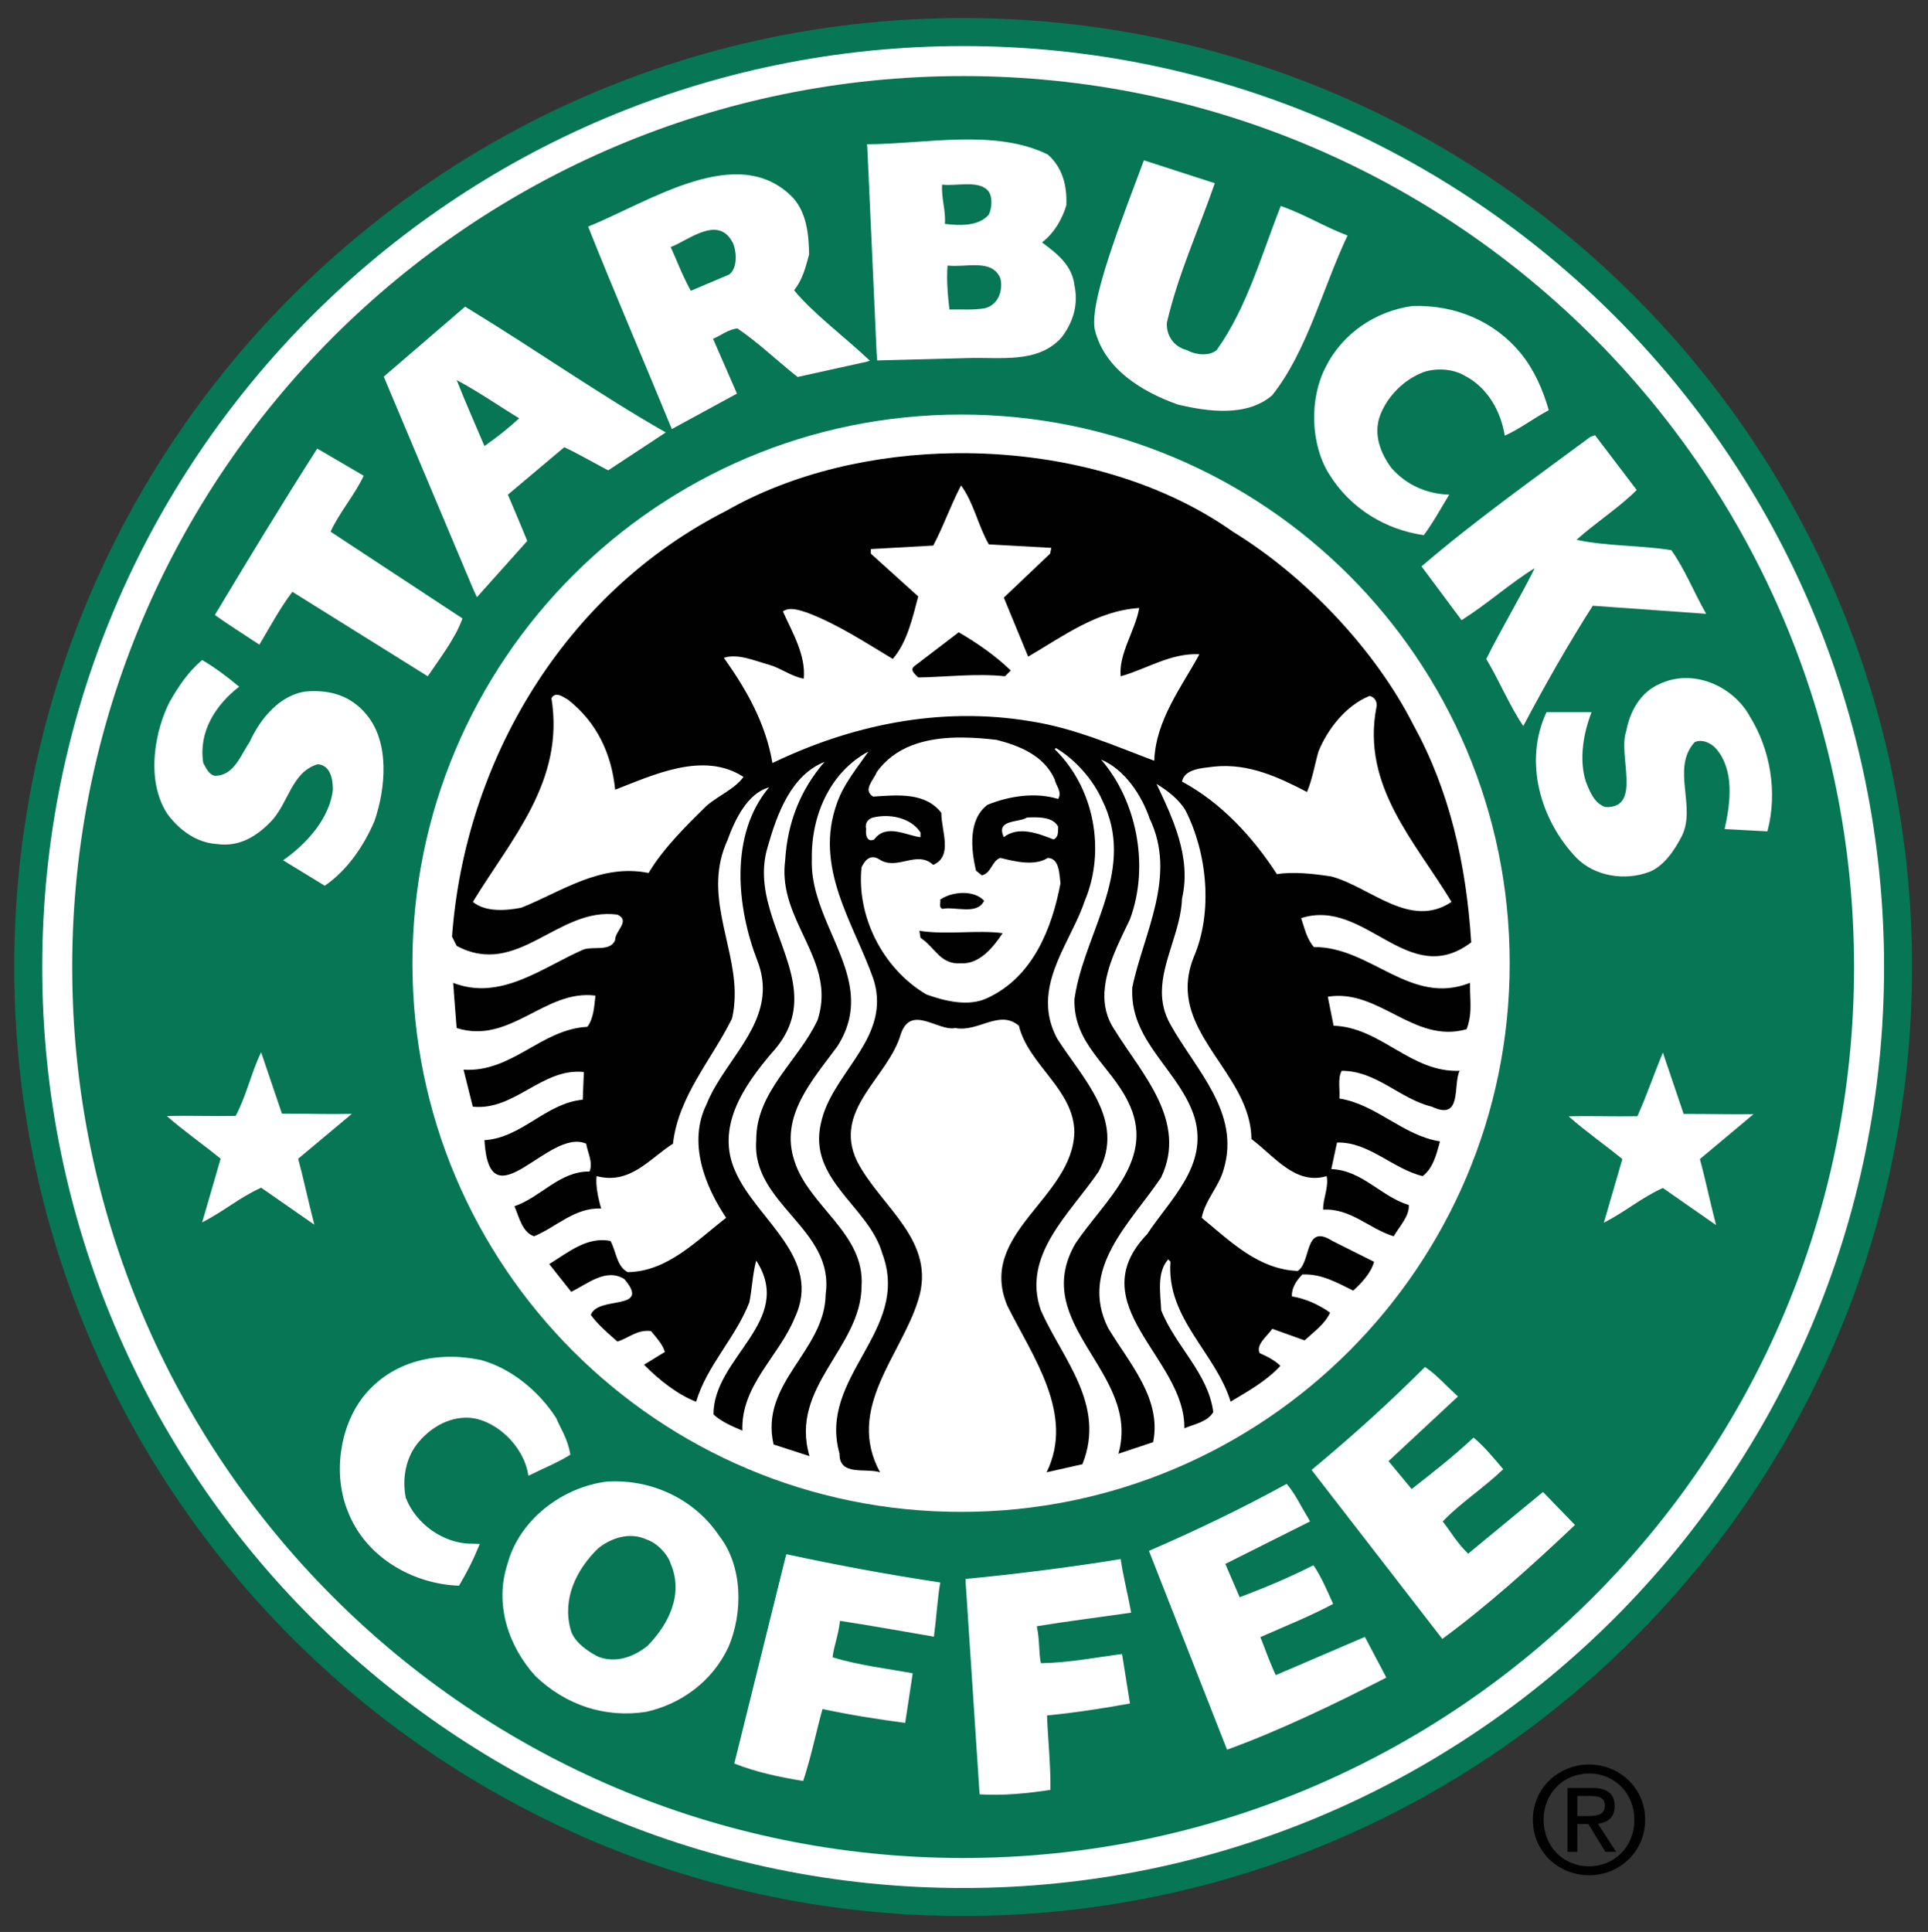
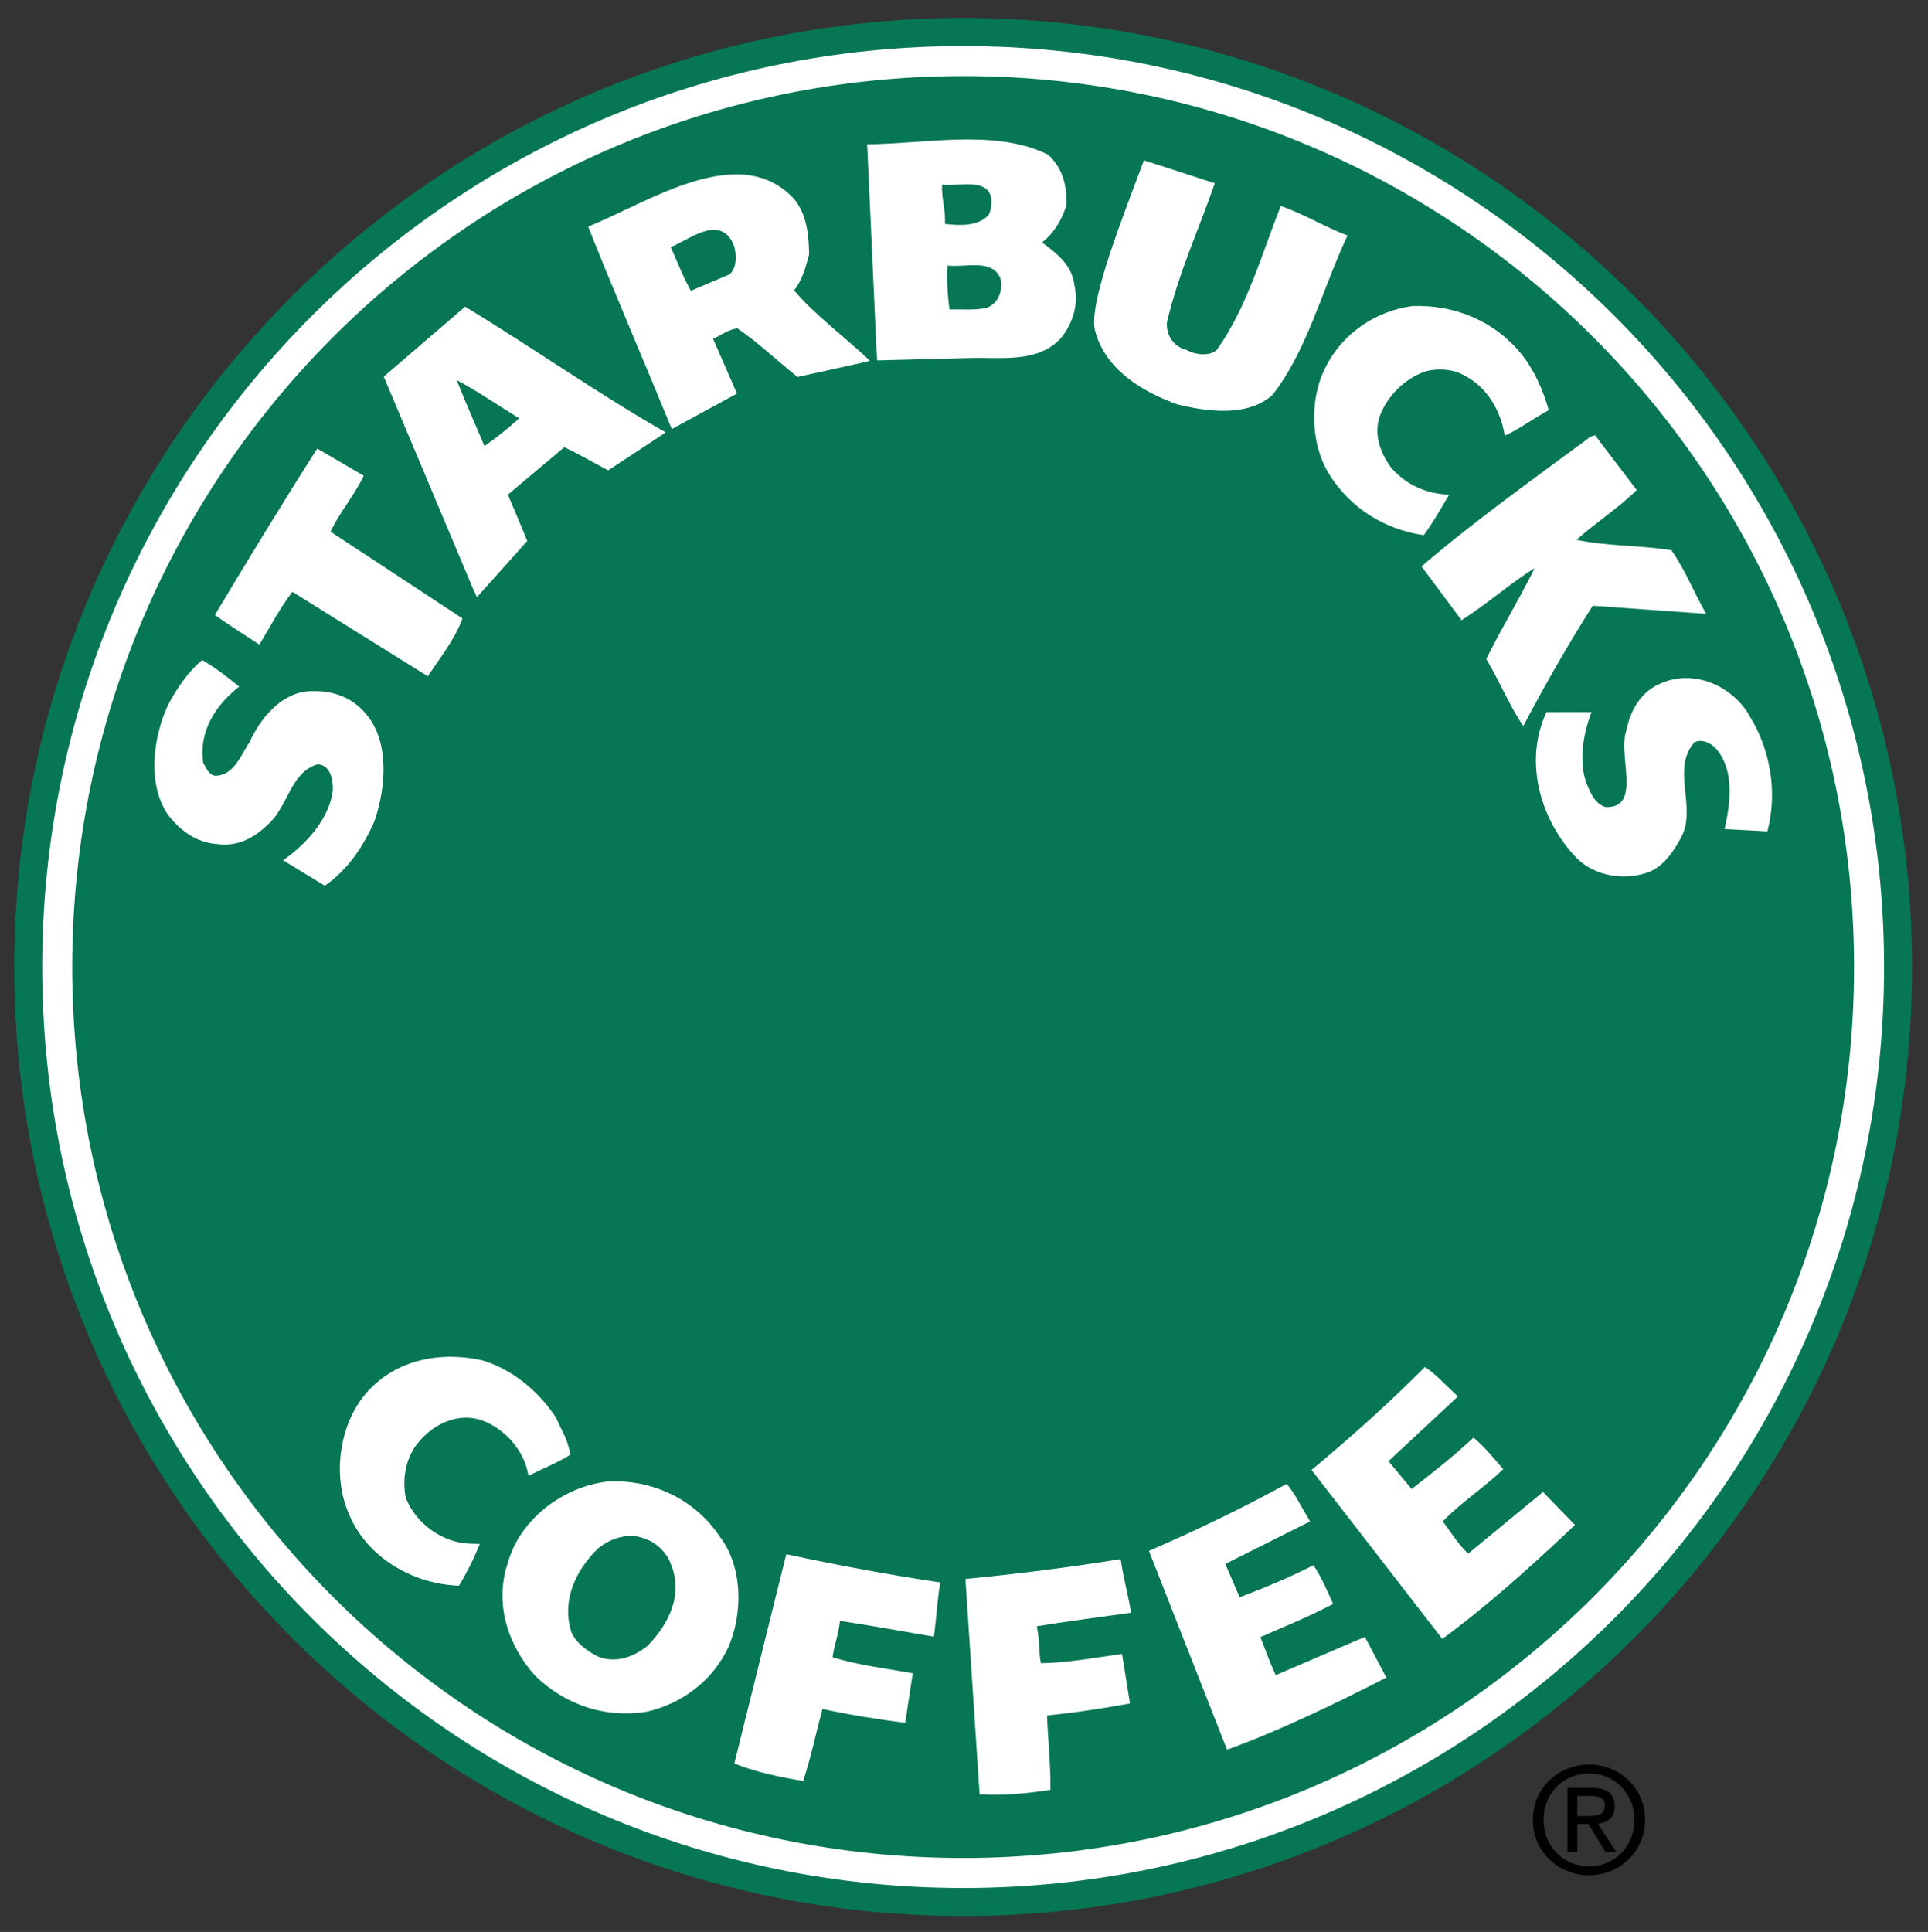
<svg xmlns="http://www.w3.org/2000/svg" version="1.1" width="200" height="200.395" viewBox="274.62 554.459 200 200.395" overflow="visible" enable-background="new 274.62 554.459 200 200.395" xml:space="preserve">
  <rect x="274.62" y="554.459" width="200" height="200.395" fill="#333333" stroke="none" />
  <path id="R_mark" fill="#010101" d="M439.469,737.486c3.126,0,5.808,2.431,5.808,5.73c0,3.33-2.679,5.759-5.808,5.759  c-3.16,0-5.839-2.429-5.839-5.759C433.63,739.918,436.31,737.486,439.469,737.486z M439.469,738.415  c-2.665,0-4.724,2.061-4.724,4.802c0,2.802,2.061,4.831,4.724,4.831c2.633,0,4.692-2.026,4.692-4.831  C444.159,740.476,442.102,738.415,439.469,738.415z M438.243,746.547h-1.021v-6.629h2.538c1.58,0,2.354,0.588,2.354,1.888  c0,1.194-0.744,1.704-1.735,1.827l1.89,2.913h-1.114l-1.766-2.881h-1.147L438.243,746.547L438.243,746.547L438.243,746.547z   M438.243,742.83h1.21c1.238,0,1.641-0.357,1.641-1.086c0-0.634-0.31-0.991-1.472-0.991h-1.379V742.83L438.243,742.83z" />
  <path id="green_b" fill="#067655" d="M276.096,654.765c0-54.361,44.068-98.436,98.437-98.436c54.363,0,98.433,44.074,98.433,98.436  c0,54.365-44.069,98.435-98.433,98.435C320.164,753.199,276.096,709.128,276.096,654.765" />
  <path id="white_b" fill="#FFFFFF" d="M278.998,654.765c0-52.759,42.771-95.529,95.533-95.529c52.761,0,95.533,42.771,95.533,95.529  c0,52.76-42.772,95.533-95.533,95.533C321.768,750.296,278.998,707.524,278.998,654.765" />
  <path id="mid" fill="#067655" d="M282.11,654.765c0-51.041,41.377-92.417,92.422-92.417c51.042,0,92.42,41.376,92.42,92.417  c0,51.043-41.379,92.419-92.42,92.419C323.486,747.184,282.11,705.808,282.11,654.765" />
  <path id="STARBUCKS" fill="#FFFFFF" d="M400.638,573.463c-1.643,4.74-3.798,9.422-4.963,14.421  c-0.117,1.244,0.621,2.522,2.042,2.882c0.982,0.541,2.381,0.643,3.118,0c3.162-4.438,4.663-9.961,6.646-14.942  c2.52,0.882,4.482,2.143,6.924,3.063c-2.604,5.52-4.204,12.021-7.806,16.56c-2.6,2.281-6.719,1.72-9.838,0.959  c-3.561-1.277-7.441-3.557-8.52-7.559c-0.839-2.74,2.962-12.142,5.039-17.759L400.638,573.463 M356.994,584.566  c0.876-1.08,1.202-2.404,1.558-3.722c-0.039-2.04-0.239-4.279-1.679-5.879c-5.678-5.862-14.879,0.438-21.241,2.997  c2.512,6.343,5.908,14.24,8.681,21.002l6.757-3.678l-2.479-5.682c0.901-0.4,1.564-0.963,2.524-1.08  c2.229,1.527,3.679,2.98,6.24,5.04l7.201-1.589l0.299-0.102C362.417,589.556,358.891,586.902,356.994,584.566z M350.243,582.945  l-3.959,1.68c-0.988-1.817-1.408-3.063-2.088-4.539c1.838-0.681,4.996-3.44,6.479-0.363  C351.07,580.723,351.095,582.352,350.243,582.945z M386.076,584.045c-0.239-2.079-1.8-3.28-3.361-4.439  c1.282-1.002,2.08-2.399,2.521-3.842c0.08-2.04-0.361-3.88-1.921-5.277c-5.441-2.685-12.639-1.103-18.758-1.063l0.038,0.461  l0.957,21.116l0.063,0.846l9.298-0.244c3.523-0.117,7.403,0.601,9.841-2.158C385.914,587.924,386.519,586.085,386.076,584.045z   M372.352,573.605c1.361,0.198,3.725-0.483,4.725,0.599c0.558,0.597,0.442,1.84,0.117,2.521c-1.037,1.202-2.957,1.157-4.558,0.957  C372.752,576.325,372.251,575.003,372.352,573.605z M376.714,586.448c-1.278,0.197-2.237,0.078-3.598,0.116  c-0.201-1.442-0.317-3.36-0.201-4.562c1.839,0.241,4.604-0.76,5.48,1.321C378.713,584.727,378.076,586.166,376.714,586.448z   M432.396,591.128c1.362,1.678,2.285,3.758,2.883,5.877c-1.68,0.903-2.96,1.924-4.562,2.642c-0.396-2.479-1.758-5.001-4.197-6.24  c-1.16-0.681-2.884-0.801-4.201-0.36c-2.042,0.759-3.8,2.52-4.56,4.561c-0.682,1.96,0.078,3.878,1.201,5.397  c1.559,1.762,3.642,2.685,5.995,2.763c-1.058,1.74-1.635,2.839-2.637,4.201c-3.923-0.561-7.602-2.722-9.841-6.362  c-1.92-3.077-2.039-7.798-0.357-11.038c1.759-3.563,5.241-5.843,8.996-6.363C425.64,586.044,429.719,587.846,432.396,591.128   M323.55,586.687l-0.68-0.421l-8.442,7.262l9.243,21.959l0.419,0.92l5.222-5.837c-0.64-1.6-1.407-3.358-2.008-4.801l5.847-4.92  c1.439,0.659,2.589,1.359,4.56,2.397l5.282-3.477l0.692-0.456C336.978,595.497,330.173,590.732,323.55,586.687z M324.873,600.725  c-0.961-2.28-1.883-4.321-2.882-6.841c2.298,1.223,4.317,2.641,6.48,3.963C327.393,598.848,326.19,599.807,324.873,600.725z   M444.401,605.286c-1.839,1.84-4.278,3.402-6.243,5.163c3.122,0.678,6.641,0.558,9.843,1.078c1.441,2.084,2.199,4.082,3.6,6.601  l-11.759-0.837c-2.602,4.079-4.961,8.238-7.203,12.478c-1.397-2.041-2.477-4.677-3.839-6.956c1.522-3.082,3.5-6.343,5.023-9.425  c-2.619,1.622-4.92,3.721-7.586,5.399l-4.156-5.58c5.601-4.8,11.64-9.081,17.521-13.438l0.476-0.171L444.401,605.286   M312.351,603.809c-1.063,2.199-2.462,3.698-3.439,5.799l13.68,8.999c-0.721,2.039-2.279,4.042-3.601,6l-14.041-8.761  c-1.259,1.659-2.162,3.36-3.422,5.481c-1.84-1.22-3.141-2.021-4.619-3.078c3.482-5.805,6.782-11.243,10.621-17.265L312.351,603.809   M299.428,625.687c-2.482,1.925-4.241,4.725-3.72,7.924c0.282,0.479,0.56,1.197,1.201,1.317c1.999,0,2.678-2.157,3.597-3.479  c1.082-2.4,3.165-5.002,6.003-5.279c2.439-0.159,4.524,0.479,6.123,2.399c2.439,2.923,1.999,7.642,0.841,11.044  c-1.085,2.52-2.763,5.076-5.163,6.719l-4.322-2.641c2.361-1.637,4.843-4.321,5.162-7.32c0-1.08-0.237-2.521-1.563-2.642  c-2.758,0.802-3.037,4.119-4.917,6.001c-1.439,1.481-3.241,2.599-5.523,2.279c-2.121-0.122-3.922-1.439-5.161-3.12  c-2.361-3.599-1.2-8.883,0.239-11.64c0.883-1.563,1.925-3.12,3.364-4.324C296.787,623.608,298.189,624.65,299.428,625.687   M456.162,628.813c2.077,3.358,2.883,7.796,1.8,11.88l-4.439-0.24c0.603-2.682,1.04-6.041-0.84-8.281  c-0.56-0.68-1.56-1.084-2.281-0.722c-2.438,2.721,0.205,6.644-1.315,9.723c-0.723,1.402-1.802,3.082-3.362,3.717  c-2.523,0.962-5.644,0.482-7.563-1.439c-3.757-3.92-5.52-10.002-3.116-15.122h4.679c-0.8,2.005-1.356,4.842-0.598,7.203  c0.397,1,0.878,2.28,2.042,2.64c3.839,0.139,1.237-5.359,2.157-7.922c0.36-1.921,1.398-3.919,3.357-4.801  C450.28,623.688,454.483,625.687,456.162,628.813" />
  <path id="COFFEE" fill="#FFFFFF" d="M332.31,701.536c0.482,1.158,1.179,2.077,1.476,3.815c-1.279,0.805-2.894,1.464-4.356,2.186  c-0.356-2.642-2.679-5.203-5.278-5.884c-2.159-0.536-4.52,0.483-6.118,2.402c-1.322,1.557-1.723,3.8-1.322,5.761  c1.042,2.715,3.922,4.766,6.84,4.766l0.84,0.026c-0.797,1.923-1.318,2.888-2.157,4.33c-4.844-0.165-9.722-3.005-11.523-7.687  c-1.56-3.797-0.879-8.719,1.561-11.881c2.96-3.757,7.682-4.799,12.243-3.838C327.588,696.375,330.47,698.694,332.31,701.536   M425.555,699.018l0.304,0.296l-7.201,6.704l2.4,2.896c2.039-1.6,4.241-3.301,6.422-5.338c1.12,0.94,2.021,2.037,3.079,3.282  c-2.156,2.056-4.401,3.457-6.278,5.418c0.8,1.004,1.416,2.14,2.637,3.341l7.764-6.401l3.317,3.422  c-4.399,4.177-9.198,8.481-13.76,11.819l-13.563-17.523c4.323-3.603,7.962-6.882,11.764-10.682  C423.601,697.015,424.44,698.012,425.555,699.018 M349.233,713.777c-2.481-3.72-6.882-5.92-11.641-5.639  c-4.603,0.562-9.083,3.921-10.323,8.521c-1.397,4.238,0.124,8.6,2.882,11.642c3.122,2.999,7.205,4.395,11.519,3.717  c3.563-0.8,6.824-3.102,8.52-6.724C351.711,721.735,351.673,716.898,349.233,713.777z M341.791,725.177  c-1.398,1.12-3.23,1.824-5.068,1.145c-1.157-0.561-2.589-1.584-2.91-2.826c-0.881-3.199,0.581-6.197,2.818-8.398  c1.361-1.122,3.321-1.76,5.038-0.96c1.042,0.317,2.202,1.48,2.526,2.522C345.549,719.818,343.991,722.938,341.791,725.177z   M391.958,721.735c-3.366,0.485-6.58,0.886-9.786,1.407c0.324,1.578,0.181,2.635,0.423,3.837c3.002-0.059,5.621-0.592,8.423-0.954  l0.818,5.132c-2.74,0.502-5.727,0.959-8.603,1.242c0.08,2.319,0.389,5.157,0.352,7.719c-2.359,0.361-4.906,0.619-7.348,0.46  l-1.439-21.88l-0.019-0.459c5.417-0.521,10.919-1.221,16.096-2.062C391.098,717.818,391.599,719.712,391.958,721.735 M410.311,711.9  l0.204,0.375l-8.789,4.407l1.489,3.455c2.68-1.023,4.994-1.976,7.658-3.323c0.813,1.221,1.37,2.526,2.039,4.014  c-2.416,1.288-4.917,2.286-7.551,3.444c0.49,1.183,0.734,2.046,1.595,3.944l9.249-3.968l2.227,4.221  c-5.396,2.773-11.211,5.554-16.527,7.479l-8.101-20.62c5.159-2.243,9.575-4.373,14.288-6.95  C408.995,709.432,409.521,710.628,410.311,711.9 M371.5,724.223c-3.347-0.562-6.54-1.159-9.746-1.64  c-0.179,1.603-0.632,2.57-0.766,3.785c2.876,0.856,5.534,1.146,8.312,1.654l-0.782,5.145c-2.763-0.357-5.746-0.832-8.577-1.439  c-0.627,2.231-1.192,5.033-2.005,7.463c-2.361-0.376-4.868-0.906-7.144-1.804l5.281-21.277l0.124-0.44  c5.321,1.149,10.771,2.154,15.961,2.93C371.869,720.229,371.768,722.191,371.5,724.223" />
-   <path id="star" fill="#FFFFFF" d="M303.868,669.973c2.422-0.012,4.75,0.08,7.251,0.022l-5.569,4.656c0.536,1.96,1,4.213,1.68,6.842  l-5.521-3.84c-2.322,1.06-3.72,2.361-6.118,3.599l1.918-6.603c-1.823-1.491-3.86-2.906-5.583-4.425  c2.512-0.065,4.712,0.035,7.141-0.015c1.122-2.097,1.621-4.503,2.642-6.602L303.868,669.973" />
-   <path id="star_1_" fill="#FFFFFF" d="M449.272,670.006c2.419-0.01,4.581,0.055,7.247,0.025l-5.563,4.657  c0.541,1.956,1,4.21,1.677,6.842l-5.518-3.845c-2.325,1.058-3.721,2.361-6.122,3.601l1.92-6.599  c-1.819-1.489-3.861-2.911-5.575-4.431c2.506-0.064,4.706,0.037,7.134-0.013c0.979-2.185,1.681-4.284,2.645-6.602L449.272,670.006" />
-   <path id="inner" fill="#FFFFFF" d="M317.402,654.375c0-31.435,25.482-56.917,56.914-56.917s56.912,25.482,56.912,56.917  c0,31.431-25.48,56.909-56.912,56.909S317.402,685.806,317.402,654.375" />
-   <path id="inner_artwork" fill="#010101" d="M374.073,620.046c1.883,1.085,3.88,2.482,5.4,3.962l-0.597,0.6  c-3-0.319-6.16,0.079-9.004,0.123c-0.317-0.32-0.956-0.801-0.361-1.203L374.073,620.046z M427.12,657.313  c0.04,1.354,0.167,2.517-0.361,3.903c-5.481,1.559-9.081-4.244-14.399-3.369l0.601,3.008c4.92,0.162,7.993,4.88,13.076,4.677  c-0.722,1.442,0.322,5.242-2.877,3.723c-3.321-0.798-5.722-3.723-9.361-3.723c-0.439,0.806-0.161,1.922-0.238,2.876  c3.839,0.602,6.6,3.847,10.438,4.446c-0.361,1.319-0.719,2.796-1.8,3.6c-3.122-0.76-5.561-3.564-8.885-3.484l-0.592,2.762  c3.159,0.081,5.2,2.876,8.039,3.715c0.078,1.165-0.963,2.206-1.563,3.246c-2.52-0.757-4.442-2.922-7.322-2.762  c-0.04-1.085,0.604-2.317,0.361-3.477c-3.234,0.962-5.403-2.043-7.8-3.846c-0.069-5.899-6.279-9.769-6.607-15.295  c-0.063-1.102,0.105-2.278,0.607-3.542c2.041-4.719,1.4-10.846-0.838-15.246c-0.68-1.158-1.885-2.072-3.008-2.753  c1.643,3.482,3.645,7.596,2.646,11.876c-0.116,3.305-2.066,6.479-2.088,9.665c-0.008,1.136,0.235,2.272,0.888,3.419  c2.602,4.686,7.283,9.122,5.523,14.999c-0.484,1.805-1.925,3.201-2.285,5.038c3.044,2.521,5.922,5.362,9.961,5.522  c1.439-0.919,0.64-4.995,3.6-3.115l4.323,2.162c-0.315,1.157-1.284,2.194-2.161,2.991c-1.64-0.798-3.24-1.755-5.285-1.677  c-0.603,0.64-1.122,1.358-1.076,2.276c1.439,0.237,2.759,0.844,3.961,1.686c-0.558,1.202-1.646,1.955-2.646,2.876l-3.353-1.199  c-0.56,0.801-1.723,1.643-1.315,2.522c0.757,0.324,1.596,0.762,2.153,1.323c-1.48,1.6-3.356,2.629-5.161,3.715  c-1.555-5.082-6.678-8.645-6.238-14.522l-0.238-0.238c-1.204,1.354-0.802,3.519-0.724,5.276c1.441,3.681,4.879,6.524,5.4,10.561  c-0.602,1.039-1.959,1.246-3,1.686c0.121-7.278-10.919-12.798-3.839-20.16c2.361-3.605,6.317-7.045,4.915-12.008  c-1.439-4.792-6.529-7.761-6.484-13.133l0.008-0.419c1.159-5.602,4.681-11.563,1.8-17.522c-0.803-2.397-2.597-5.121-5.037-6.123  c3.638,4.164,5.08,10.958,2.999,16.561c-1.049,2.229-2.493,4.884-2.638,7.504h-0.009c-0.077,1.368,0.202,2.729,1.085,4.019  c2.762,4.482,7.56,9.405,4.8,15.246c-3.12,4.678-8.56,9.437-5.522,15.599c2.2,3.68,5.603,7.352,4.685,11.876l-3.6,1.199  c2.4-8.438-9.362-13.396-4.438-21.837c3.04-4.52,8.477-8.761,5.399-14.76c-1.84-3.717-5.642-5.917-5.522-10.562l0.131-0.78  c1.239-6.588,6.247-12.824,2.745-19.864c-0.92-2.079-2.759-4.198-4.8-5.399l-0.123,0.123c4.082,3.96,5.324,10.476,3.123,15.714  c-1.027,3.073-3.281,6.134-3.739,9.427c-0.218,1.553-0.034,3.162,0.863,4.857c2.6,4.117,7.159,8.484,4.314,13.807  c-2.996,4.396-7.998,8.674-6,14.391c2.201,5.002,6.796,9.767,4.315,15.969l-3.715,0.839c2.959-6.044-1.478-12.042-4.077-17.284  c-3.162-7.521,6.793-11.122,6.953-17.998c-0.038-4.438-4.756-6.958-5.753-11.038c-2.042-1.723-4.159,0.685-6.6,0.238  c-1.802,0.362-4.57-2.481-5.646,0.601c-1.281,4.518-7.118,7.839-4.553,13.198c2.441,4.762,8.315,8.244,6.353,14.407  c-1.757,5.756-7.561,11.237-3.961,17.876c-1.479-0.479-4.24,0.438-4.2-1.924c-2.279-8.04,7.44-12.724,4.438-20.76  c-1.397-4.922-7.762-7.641-6.361-13.561c1.036-4.873,6.504-8.28,5.737-13.618c-0.062-0.447-0.172-0.904-0.329-1.381  c-2.041-5.76-6.205-11.522-3.723-18.245c0.681-1.92,2.042-3.56,3.238-5.276c-3.96,2.119-5.958,6.601-5.876,11.16  c-0.173,4.958,3.49,9.205,4.011,13.742c0.205,1.831-0.095,3.706-1.373,5.695c-2.598,3.525-5.996,7.242-4.438,11.884  c1.481,4.682,7.321,7.519,6.961,12.961c-0.04,6.438-7.52,10.446-5.4,17.646l-3.723-1.208c-1.478-6.398,5.321-9.671,5.399-15.591  c0.962-6.807-7.72-9.333-7.199-15.969c-0.037-5.042,4.401-8.235,6.361-12.476c0.336-1.032,0.448-2.007,0.403-2.942  c-0.24-4.689-4.465-8.355-3.764-13.627c0.236-3.88,1.556-7.281,4.077-10.199c-3.478,1.397-4.915,5.401-5.876,8.762  c-1.667,5.389,2.313,10.236,2.712,15.064c0.177,2.132-0.344,4.252-2.35,6.419c-2.882,3.396-5.804,7.681-3.724,12.245  c2.203,5.036,9.125,8.956,6.123,15.237c-1.638,3.961-5.56,6.959-5.399,11.638c-1.039-0.44-2.117-0.879-3-1.677  c0-5.959,8.477-9.681,4.438-15.961c-0.358,1.239-0.435,2.923-0.715,4.323c-1.402,3.642-4.401,6.557-5.523,10.322  c-1.877-0.724-3.839-2.246-5.4-3.846l2.162-1.323c-0.24-0.802-0.879-1.481-1.438-2.161c-1.404-0.197-2.326,0.724-3.484,1.085  c-1-0.882-1.965-1.682-2.762-2.762c0.718-2.044,6.326-0.354,3.485-3.715c-1.918-1.199-3.843,0.514-5.523,1.314l-2.277-2.876  c1.96-1.199,3.915-2.883,6.353-2.4c0.601,1.082,0.643,2.673,1.8,3.238c4.121-0.08,7.041-3.197,10.2-5.638  c-2.202-3.276-3.994-7.799-2.038-11.761c1.567-3.97,5.65-7.314,5.835-11.703c0.042-0.999-0.114-2.05-0.551-3.181  c-2.159-5.561-2.921-13.077,1.2-17.999c-2.241,0.602-3.562,3.395-4.323,5.515c-2.477,5.43,0.656,10.461,0.764,15.665  c0.015,0.936-0.061,1.874-0.288,2.819c-2.121,4.28-5.557,8.035-6.115,12.96c-2.441,1.557-4.445,4.28-7.923,3.361  c-0.122,0.919,0.158,2.32,0.477,3.361c-2.758-0.116-4.639,1.917-6.961,2.877c-1.237-0.397-1.559-1.996-2.038-3.115  c2.718-0.918,4.679-3.643,7.8-3.6c0.362-1.005-0.203-1.926-0.362-2.885c-3.882-1.723-10.036,8.518-10.553-0.361  c3.879-0.24,6.358-3.841,10.2-4.2l0.115-2.876c-4.36-0.44-7.165,4.042-11.523,3.6l-0.961-3.838  c5.041,0.315,8.045-4.203,12.846-4.446c0.638-0.839,0.715-2.079,0.838-3.238c-5.241-0.683-8.837,5.125-14.399,3.361  c0,0-0.192-2.417-0.296-3.78h0.008c-0.038-0.533-0.074-0.904-0.074-0.904c4.96,1.924,9.318-1.638,13.561-3.477  c1.079-0.323,2.762,0.237,3.246-0.962c-0.042-0.92,1.636-1.996,0.239-2.638c-6.203-0.842-10.324,6.64-16.685,3.238l-0.477-0.962  c1.322-18.079,11.518-35.557,28.437-44.158c6.852-3.916,15.365-5.912,23.95-5.983c10.361-0.086,20.83,2.632,28.618,8.145  c7.563,4.639,14.797,12.284,18.723,20.045c3.755,6.8,5.483,14.43,5.999,22.553c-6.562,4.958-10.964-4.671-17.646-2.516  c0.36,1.042,0.559,2.12,1.323,3c5.922-0.042,10,6.159,16.199,3.715L427.12,657.313z M351.746,635.048  c-4.161-2.721-9.436-0.159-13.314,1.323c-0.36-3.642-1.839-6.96-4.923-9.36c-0.299-0.149-0.713-0.462-1.085-0.485  c-0.223-0.014-0.435,0.076-0.6,0.361c1.398,8.599-4.192,14.599-8.153,21.122c1.319,1.078,3.438,0.917,5.038,0.6  c4.199-1.679,8.199-4.602,13.199-3.6c1.479-2.52,3.963-4.961,6-6.961C349.153,636.971,350.863,636.287,351.746,635.048z   M364.469,640.448c-0.08,0.518,0.04,1.441,0.838,1.084c1.242-1.72,3.441-0.359,4.8-0.238v-0.484  c-0.746-1.171-2.28-1.759-3.838-1.701c-0.36,0.013-0.725,0.065-1.077,0.147C364.671,639.372,364.308,639.849,364.469,640.448z   M384.029,635.295c-1.117-2.481-3.677-3.485-6-4.085c-1.139-0.14-2.321-0.235-3.493-0.246c-0.22-0.002-0.439-0.005-0.658,0  c-3.279,0.066-6.412,0.908-8.326,3.607c-0.275,0.762-1.483,1.832-0.361,2.515c2.52-0.161,5.396-0.477,7.076,1.686  c0,1.922,1.241,4.479-0.838,5.399c-1.723-1.595-3.763,0.679-5.638-0.601c-0.881-0.521-1.439,0.087-1.8,0.847  c-0.521,4.959,2.076,10.432,6.715,13.191c1.88,0.678,4.408,1.323,6.37,0.361c4.72-2.198,6.675-7.235,7.554-11.876  c-0.118-0.883-0.076-2.604-1.315-2.646c-1.399,0.885-3.44,0.362-4.923,0c-0.877,0.283-0.917,1.566-1.915,1.809l-0.608-0.485  c-0.521-2.197-0.842-5.318,1.2-6.838c2.282-0.92,4.962-1.322,7.322-0.6C384.832,636.573,384.152,635.975,384.029,635.295z   M381.621,639.239c-0.159,0.004-0.313,0.012-0.469,0.017c-0.838,0.559-3.281,0.157-2.399,2.038c1.521-1.203,3.641-0.36,5.161,0.238  c0.562-0.279,0.44-0.839,0.477-1.322C383.903,639.302,382.737,639.217,381.621,639.239z M399.037,622.326  c-2.961-0.157-5.44,1.524-8.161,2.284c-0.237-2.315,1.522-4.76,1.923-7.084c-4.399,0.283-7.883,2.931-11.522,5.046  c-0.842-2.035-1.687-4.08-2.523-6.123l4.8-4.561l0.123-0.601l-6.484-0.361c-1.117-1.957-1.557-4.314-2.877-6.114  c-1.08,2.04-1.806,4.199-2.885,6.237l-6.476,0.362v0.477l4.915,4.438c-0.601,2.281-1.159,4.76-2.638,6.484  c-2.88-1.725-5.719-3.602-8.876-4.8c-0.76-0.245-1.843-0.644-2.523-0.123c0.999,2.201,2.397,4.568,2.162,6.97  c-1.321-0.243-2.359-1.09-3.6-1.446c-1.484-0.405-3.245-1.196-4.685-0.715c2.401,3.358,4.36,6.873,5.038,10.914  c7.964-3.844,17.251-5.958,26.892-4.315c4.519,0.719,8.674,2.56,12.715,4.076C394.513,629.134,397.193,625.729,399.037,622.326z   M412.713,645.37c4.077,1.079,8.167,5.521,12.484,2.639c-3.76-6.239-9.356-12.001-7.8-20.16c0.163-0.557-0.197-1.121-0.715-1.2  c-2.439,0.997-4.328,3.4-5.293,5.762c-0.397,1.397-0.632,2.882-1.191,4.199c-2.922-1.521-6.04-2.994-9.6-2.638  c-1.284,0.16-3.124,0.244-3.361,1.562c4.04,2.159,7.362,5.762,9.838,9.599C408.799,644.852,410.913,645.092,412.713,645.37z   M369.992,651.009l0.115,0.723c1.563,1.041,2.044,2.806,4.208,2.646c1.919,0.114,3.359-1.684,4.315-3.123  C376.033,650.896,372.873,651.451,369.992,651.009z M372.153,647.771c0.078,0.32-0.198,0.8,0.238,0.962  c1.28-0.278,3.599,0.681,4.314-0.839c-0.499-0.559-1.314-0.813-2.169-0.813S372.794,647.33,372.153,647.771z" />
</svg>